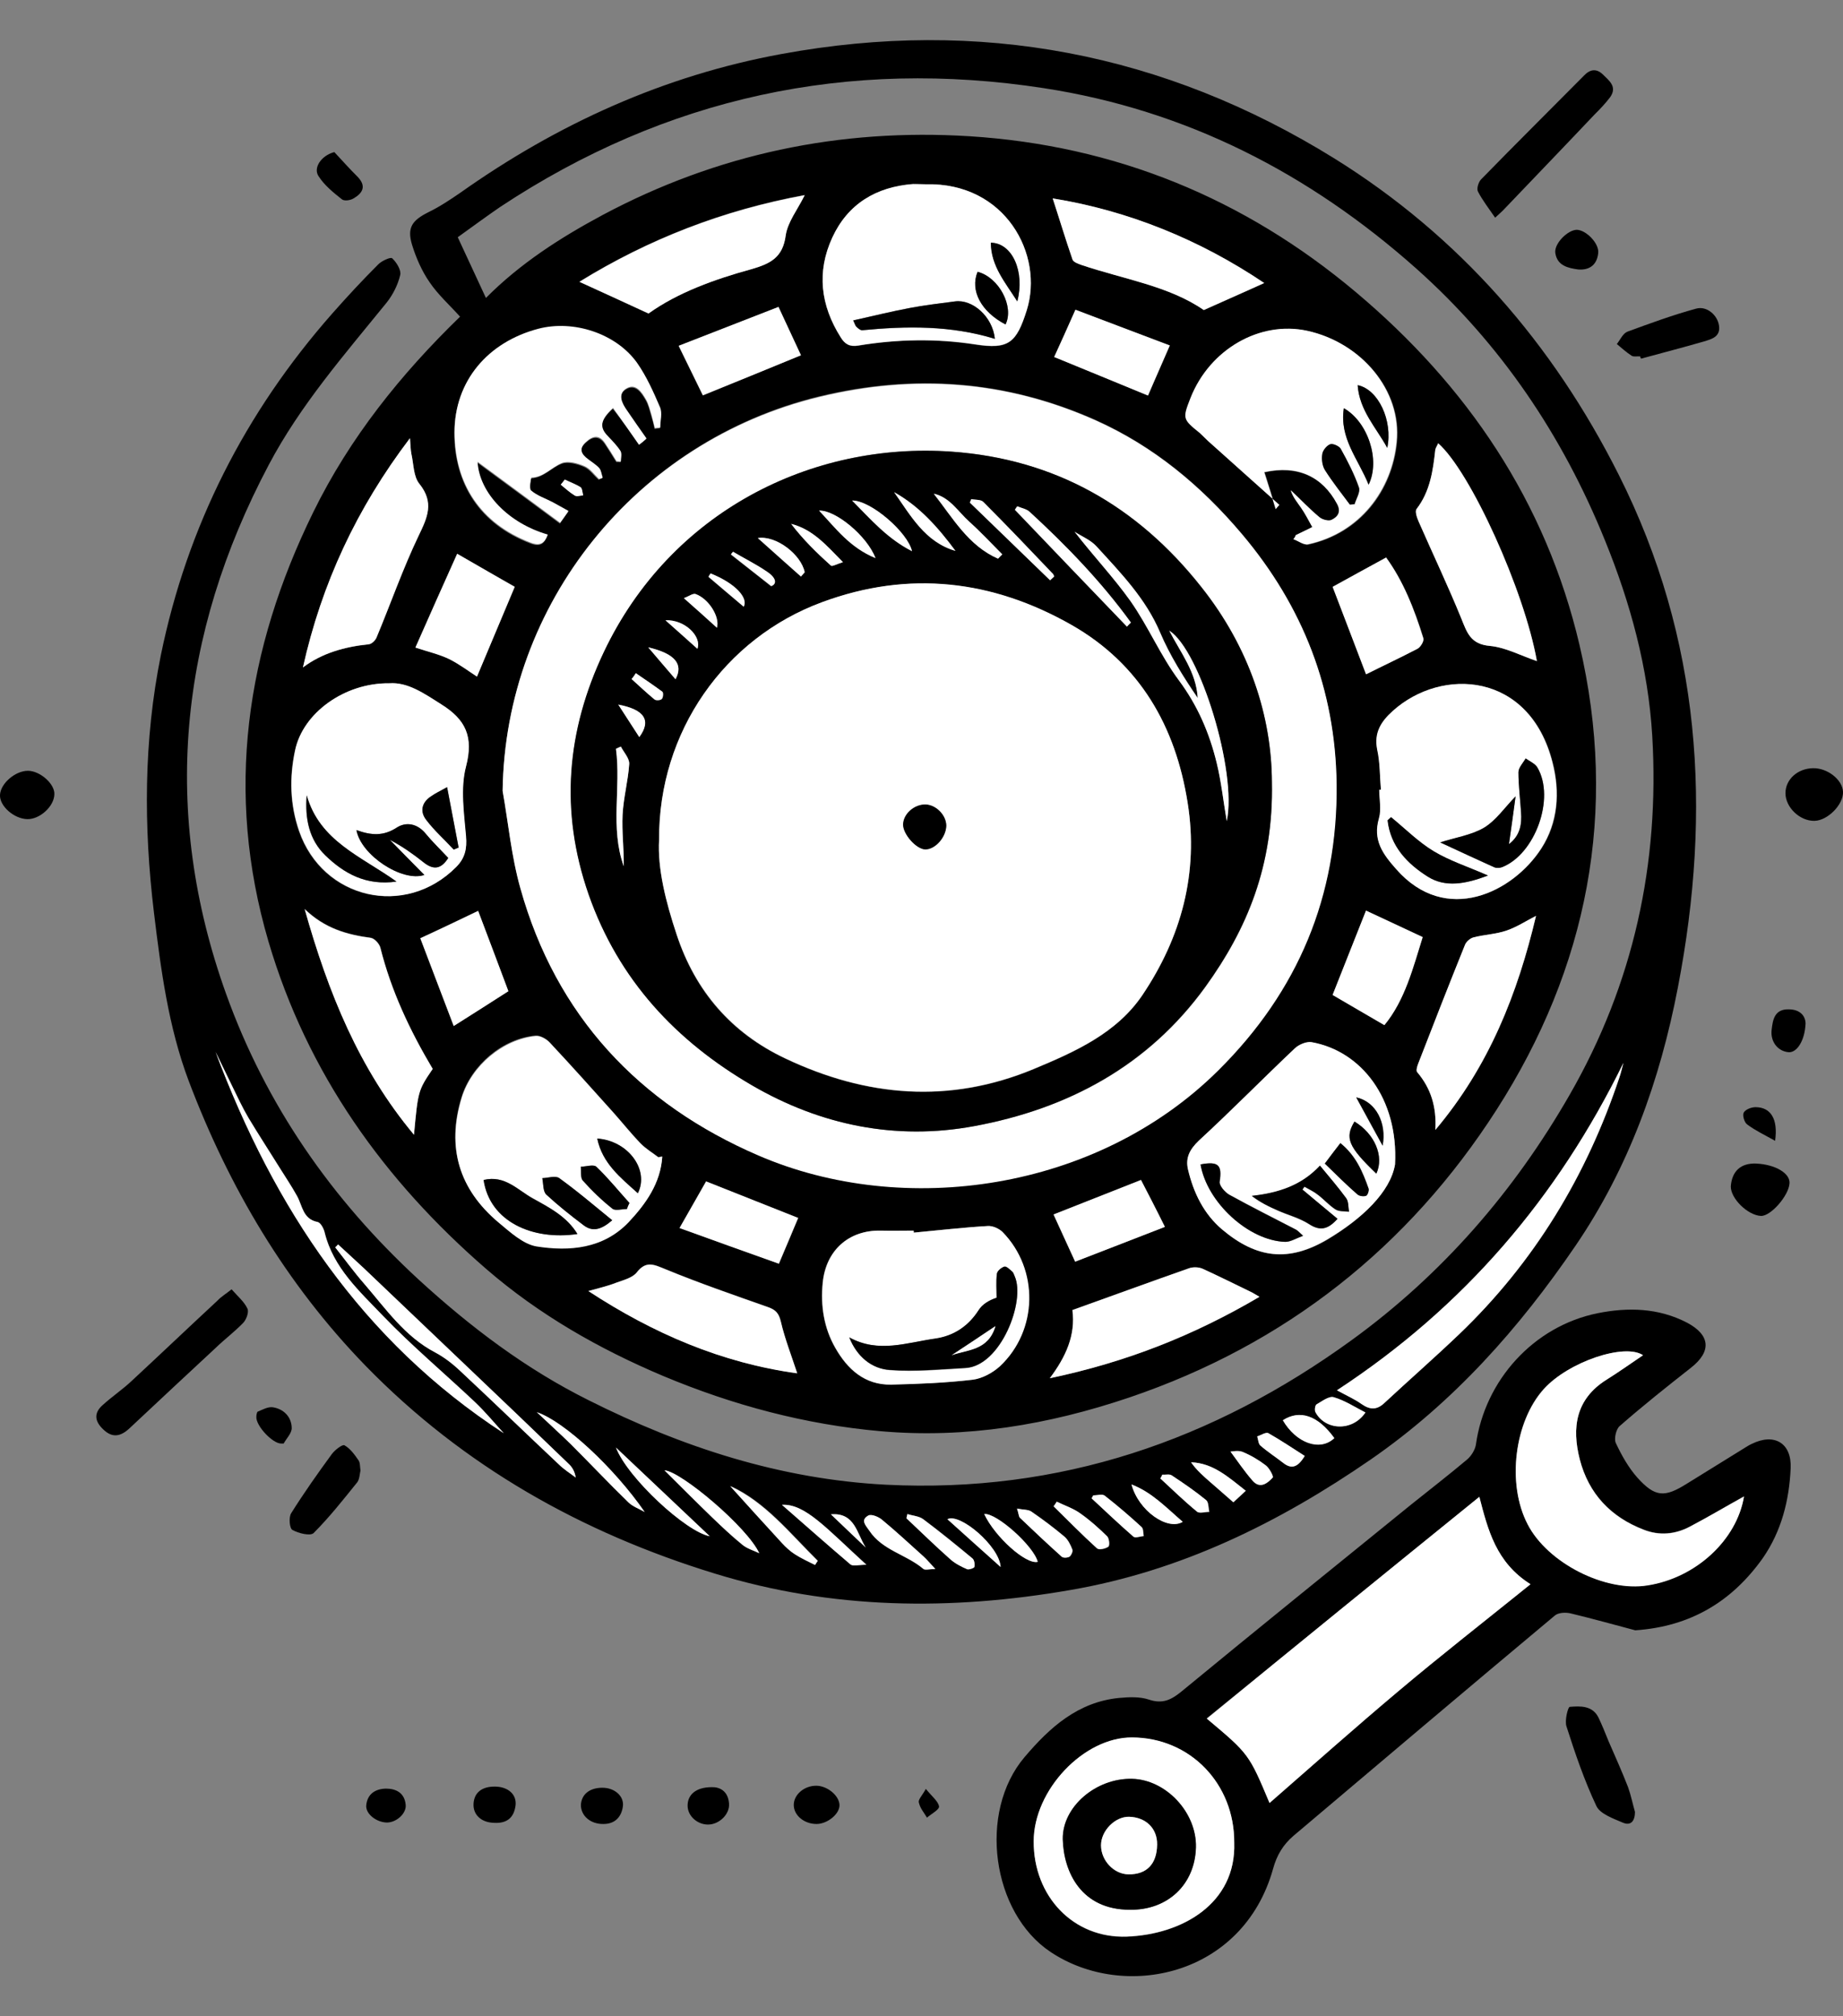
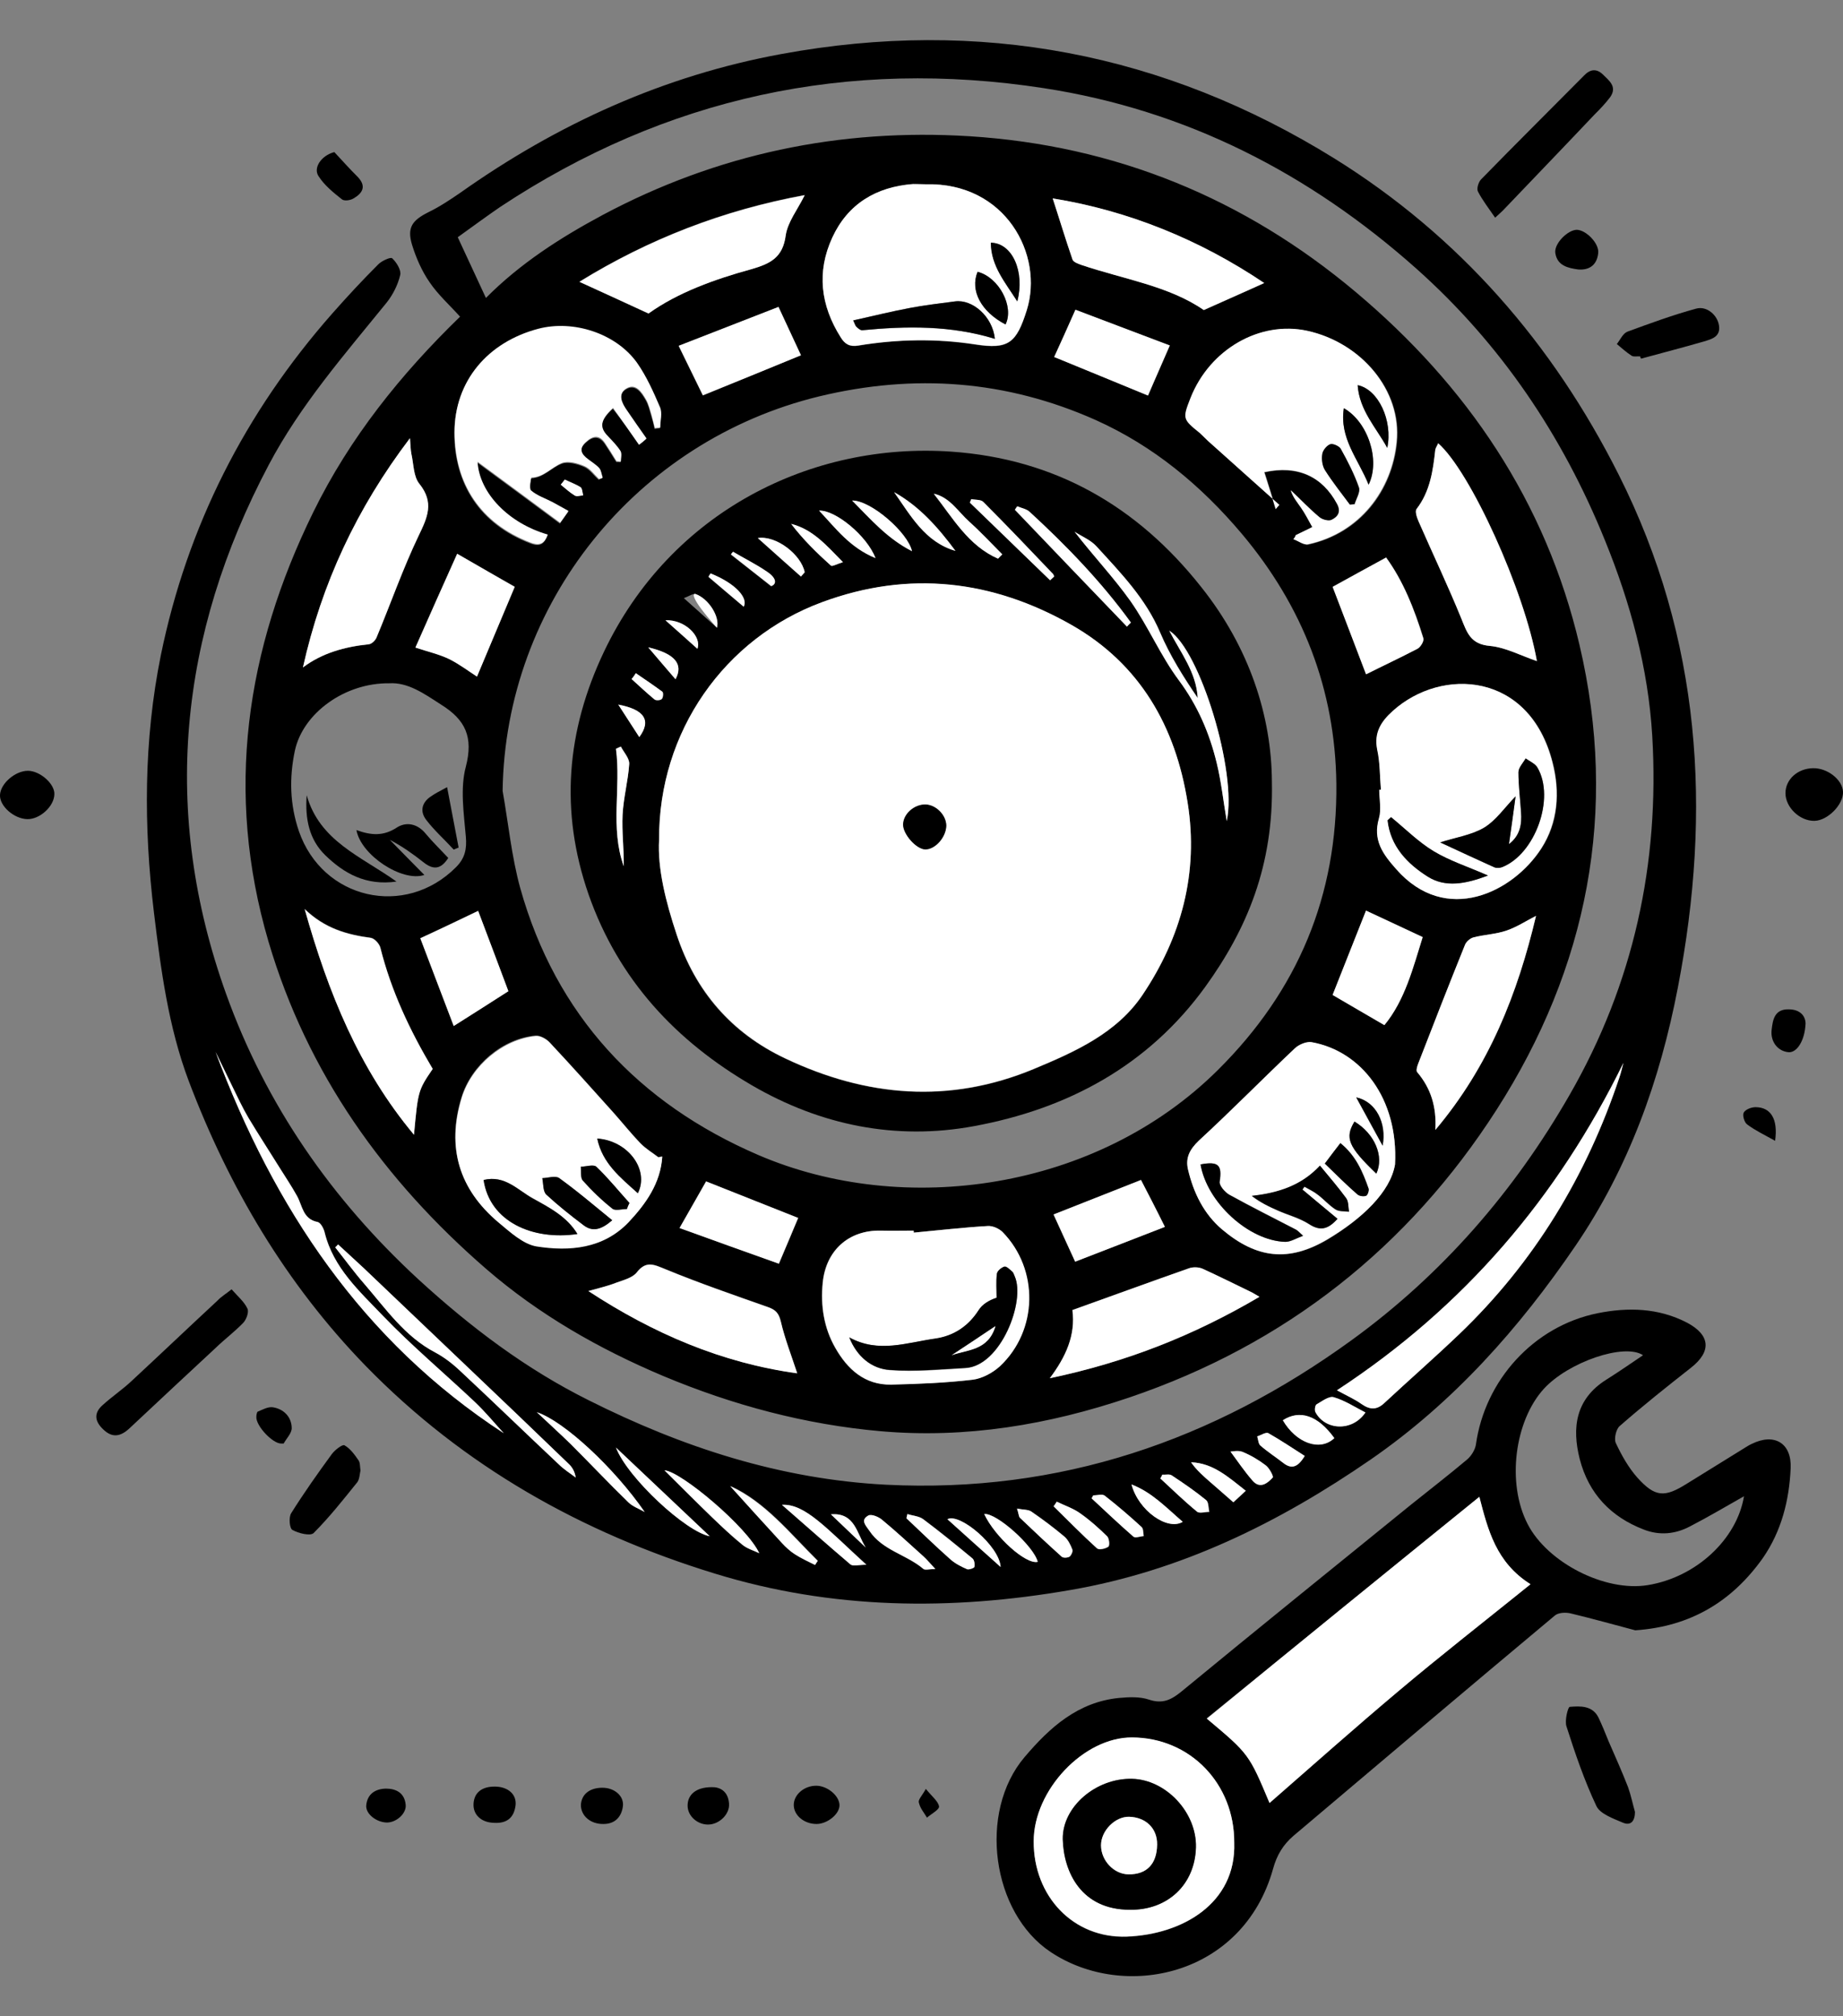
<svg xmlns="http://www.w3.org/2000/svg" width="32" height="35" viewBox="0 0 32 35" fill="none">
  <rect x="0" y="0" width="32" height="35" fill="#808080" stroke="none" />
  <path d="M7.948 4.118C8.118 4.483 8.272 4.818 8.437 5.172C9.032 4.573 9.726 4.128 10.46 3.734C12.453 2.67 14.586 2.225 16.834 2.365C19.367 2.525 21.605 3.444 23.538 5.068C25.476 6.696 26.84 8.709 27.424 11.192C28.104 14.084 27.564 16.801 25.985 19.264C24.457 21.647 22.319 23.34 19.607 24.259C18.203 24.734 16.764 24.974 15.291 24.844C13.987 24.729 12.728 24.394 11.514 23.885C10.4 23.415 9.361 22.821 8.452 22.036C6.669 20.493 5.335 18.63 4.661 16.342C3.902 13.754 4.266 11.282 5.44 8.889C6.075 7.595 6.959 6.496 7.988 5.497C7.803 5.292 7.603 5.113 7.458 4.898C7.323 4.703 7.223 4.473 7.154 4.248C7.064 3.949 7.158 3.824 7.438 3.684C7.633 3.589 7.813 3.469 7.988 3.349C9.681 2.15 11.529 1.311 13.572 0.937C16.999 0.307 20.211 0.917 23.168 2.75C25.336 4.098 26.96 5.962 28.108 8.245C29.537 11.087 29.727 14.064 29.133 17.141C28.823 18.755 28.278 20.273 27.354 21.627C26.38 23.055 25.241 24.339 23.803 25.333C22.209 26.432 20.506 27.271 18.583 27.601C16.51 27.961 14.447 27.941 12.414 27.316C10.101 26.607 8.048 25.453 6.349 23.71C4.966 22.286 3.977 20.613 3.277 18.765C2.923 17.825 2.793 16.831 2.673 15.842C2.493 14.349 2.493 12.855 2.793 11.372C3.252 9.134 4.256 7.161 5.765 5.447C6.025 5.152 6.289 4.868 6.564 4.593C6.624 4.528 6.784 4.458 6.809 4.483C6.884 4.553 6.969 4.688 6.949 4.773C6.909 4.943 6.824 5.113 6.714 5.252C5.98 6.157 5.215 7.031 4.666 8.07C3.102 11.027 2.793 14.099 3.927 17.256C4.616 19.174 5.755 20.817 7.268 22.211C8.173 23.04 9.132 23.765 10.226 24.309C11.849 25.123 13.547 25.678 15.386 25.773C18.398 25.923 21.065 25.009 23.473 23.26C25.041 22.121 26.29 20.683 27.254 19.004C28.363 17.076 28.818 14.988 28.688 12.775C28.618 11.596 28.308 10.462 27.864 9.373C27.129 7.56 26.06 5.972 24.592 4.663C22.734 3.01 20.596 1.911 18.128 1.531C14.726 1.006 11.564 1.686 8.682 3.594C8.442 3.759 8.197 3.939 7.948 4.118ZM8.727 13.729C8.827 14.294 8.882 14.868 9.032 15.413C9.651 17.626 11.09 19.154 13.163 20.048C15.69 21.137 19.042 20.668 21.15 18.57C22.539 17.191 23.223 15.543 23.203 13.604C23.183 11.966 22.619 10.522 21.56 9.264C20.85 8.424 20.026 7.74 19.022 7.29C17.474 6.601 15.88 6.481 14.222 6.881C11.04 7.655 8.772 10.482 8.727 13.729ZM6.759 11.861C5.985 11.851 5.26 12.381 5.12 13.03C5.021 13.499 5.031 13.964 5.19 14.429C5.6 15.613 7.034 15.942 7.918 15.053C8.073 14.898 8.108 14.738 8.088 14.518C8.053 14.114 7.988 13.684 8.088 13.31C8.222 12.795 8.083 12.495 7.658 12.231C7.358 12.036 7.079 11.841 6.759 11.861ZM23.977 13.709C23.967 13.709 23.957 13.709 23.952 13.709C23.952 13.874 23.992 14.054 23.948 14.204C23.838 14.584 24.012 14.823 24.247 15.088C25.111 16.072 26.275 15.488 26.765 14.728C27.055 14.284 27.095 13.754 26.96 13.235C26.56 11.661 25.036 11.581 24.187 12.341C23.982 12.525 23.858 12.72 23.918 13.015C23.962 13.24 23.957 13.475 23.977 13.709ZM22.499 9.289C22.489 9.314 22.474 9.338 22.464 9.363C22.549 9.393 22.644 9.468 22.719 9.453C23.618 9.259 24.177 8.514 24.257 7.675C24.347 6.776 23.638 5.952 22.709 5.747C21.884 5.562 21.015 6.062 20.681 6.911C20.541 7.27 20.541 7.275 20.84 7.52C20.89 7.56 20.935 7.615 20.985 7.66C21.395 8.03 21.809 8.399 22.224 8.769C22.204 8.794 22.179 8.819 22.159 8.844C22.094 8.629 22.024 8.414 21.959 8.2C22.539 8.075 22.963 8.28 23.223 8.749C23.303 8.899 23.233 8.979 23.128 9.029C23.073 9.054 22.963 9.024 22.913 8.979C22.739 8.834 22.584 8.669 22.419 8.514C22.459 8.639 22.534 8.724 22.599 8.819C22.669 8.919 22.724 9.029 22.794 9.154C22.674 9.204 22.589 9.244 22.499 9.289ZM11.095 7.72C11.135 7.69 11.175 7.655 11.22 7.625C11.105 7.46 10.99 7.3 10.88 7.136C10.8 7.011 10.715 6.856 10.865 6.761C11.03 6.656 11.135 6.816 11.21 6.946C11.26 7.031 11.28 7.131 11.309 7.226C11.329 7.295 11.35 7.37 11.364 7.445C11.394 7.44 11.424 7.44 11.459 7.435C11.459 7.315 11.494 7.181 11.454 7.081C11.345 6.816 11.225 6.546 11.055 6.311C10.69 5.802 9.956 5.562 9.341 5.722C8.467 5.952 7.893 6.631 7.888 7.515C7.888 8.404 8.332 9.099 9.207 9.433C9.376 9.498 9.451 9.443 9.506 9.294C8.827 9.099 8.317 8.574 8.287 8.03C8.767 8.384 9.237 8.729 9.721 9.089C9.771 9.014 9.811 8.959 9.866 8.884C9.756 8.824 9.671 8.774 9.586 8.729C9.461 8.664 9.326 8.614 9.217 8.529C9.177 8.499 9.217 8.304 9.222 8.304C9.441 8.294 9.576 8.115 9.756 8.05C9.861 8.01 10.021 8.055 10.141 8.105C10.241 8.15 10.31 8.255 10.395 8.329C10.415 8.319 10.435 8.309 10.46 8.304C10.44 8.25 10.435 8.18 10.4 8.14C10.345 8.08 10.275 8.035 10.206 7.985C10.086 7.895 10.036 7.805 10.171 7.685C10.29 7.575 10.4 7.56 10.5 7.705C10.57 7.81 10.635 7.915 10.7 8.02C10.725 8.02 10.75 8.02 10.775 8.025C10.775 7.965 10.8 7.89 10.77 7.845C10.71 7.75 10.625 7.66 10.545 7.58C10.41 7.44 10.405 7.31 10.64 7.096C10.795 7.29 10.945 7.505 11.095 7.72ZM16.075 3.199C16 3.199 15.925 3.194 15.85 3.199C15.211 3.249 14.721 3.539 14.451 4.128C14.177 4.723 14.247 5.307 14.596 5.857C14.671 5.972 14.751 6.027 14.901 6.002C15.575 5.887 16.25 5.877 16.934 5.982C17.514 6.072 17.648 5.957 17.828 5.387C18.128 4.423 17.459 3.164 16.075 3.199ZM11.499 20.078C11.474 20.078 11.454 20.083 11.429 20.083C11.325 20.003 11.21 19.938 11.12 19.843C10.955 19.669 10.805 19.484 10.645 19.304C10.28 18.899 9.916 18.49 9.541 18.09C9.486 18.03 9.381 17.97 9.301 17.975C8.727 18.025 8.183 18.49 8.013 19.044C7.748 19.908 7.968 20.638 8.652 21.212C8.852 21.382 9.077 21.592 9.311 21.627C9.886 21.717 10.47 21.667 10.91 21.207C11.215 20.898 11.469 20.538 11.499 20.078ZM24.222 20.213C24.282 19.069 23.638 18.245 22.779 18.095C22.689 18.08 22.559 18.135 22.489 18.2C21.929 18.73 21.39 19.284 20.82 19.803C20.656 19.953 20.581 20.103 20.631 20.303C20.726 20.708 20.905 21.077 21.225 21.347C21.825 21.852 22.379 21.912 23.053 21.517C23.648 21.157 24.137 20.693 24.222 20.213ZM15.865 21.397C15.865 21.387 15.865 21.372 15.86 21.362C15.67 21.362 15.476 21.367 15.286 21.362C14.731 21.352 14.337 21.707 14.282 22.266C14.242 22.666 14.302 23.05 14.502 23.4C14.711 23.77 15.011 24.044 15.471 24.035C15.945 24.024 16.415 24.005 16.884 23.95C17.049 23.93 17.234 23.83 17.359 23.715C18.018 23.095 18.033 22.031 17.404 21.387C17.344 21.327 17.234 21.277 17.149 21.282C16.724 21.307 16.295 21.357 15.865 21.397ZM5.26 11.586C5.595 11.332 5.99 11.227 6.404 11.187C6.454 11.182 6.519 11.122 6.539 11.067C6.784 10.477 6.994 9.873 7.268 9.304C7.423 8.984 7.538 8.729 7.283 8.404C7.178 8.275 7.183 8.06 7.144 7.885C7.129 7.81 7.129 7.73 7.119 7.61C6.189 8.824 5.585 10.133 5.26 11.586ZM24.971 7.695C24.951 7.735 24.927 7.77 24.922 7.805C24.882 8.17 24.832 8.529 24.597 8.834C24.567 8.874 24.602 8.989 24.632 9.054C24.877 9.613 25.141 10.168 25.371 10.732C25.471 10.977 25.536 11.182 25.866 11.212C26.14 11.237 26.405 11.382 26.685 11.476C26.47 10.258 25.536 8.19 24.971 7.695ZM11.26 5.442C11.769 5.078 12.403 4.853 13.048 4.668C13.373 4.578 13.592 4.468 13.642 4.084C13.672 3.844 13.852 3.629 13.972 3.384C12.558 3.644 11.26 4.148 10.061 4.888C10.44 5.068 10.83 5.242 11.26 5.442ZM7.513 18.555C7.114 17.885 6.794 17.196 6.604 16.447C6.589 16.377 6.504 16.287 6.439 16.277C6.03 16.222 5.645 16.117 5.29 15.777C5.7 17.231 6.229 18.55 7.188 19.694C7.258 18.939 7.258 18.929 7.513 18.555ZM24.922 19.614C25.861 18.505 26.35 17.246 26.67 15.902C26.495 15.992 26.335 16.097 26.16 16.157C25.976 16.217 25.771 16.227 25.581 16.277C25.526 16.292 25.456 16.352 25.436 16.407C25.161 17.091 24.896 17.775 24.627 18.46C24.607 18.51 24.582 18.59 24.607 18.615C24.842 18.889 24.942 19.209 24.922 19.614ZM18.228 23.925C19.557 23.645 20.73 23.185 21.864 22.511C21.785 22.466 21.75 22.446 21.715 22.426C21.435 22.291 21.155 22.146 20.87 22.021C20.805 21.991 20.711 21.991 20.641 22.016C19.971 22.251 19.302 22.496 18.617 22.741C18.677 23.175 18.508 23.55 18.228 23.925ZM10.216 22.411C11.345 23.15 12.538 23.66 13.842 23.835C13.742 23.53 13.627 23.24 13.557 22.936C13.522 22.791 13.467 22.736 13.333 22.686C12.738 22.476 12.139 22.271 11.559 22.031C11.36 21.951 11.22 21.872 11.055 22.086C10.98 22.181 10.83 22.216 10.705 22.261C10.55 22.326 10.39 22.361 10.216 22.411ZM18.278 3.444C18.388 3.779 18.498 4.143 18.628 4.508C18.642 4.553 18.722 4.578 18.777 4.598C19.512 4.848 20.296 4.963 20.905 5.382C21.27 5.217 21.6 5.073 21.954 4.913C20.83 4.158 19.582 3.654 18.278 3.444ZM23.213 24.134C23.388 24.229 23.523 24.289 23.643 24.374C23.788 24.474 23.902 24.474 24.037 24.354C24.467 23.954 24.912 23.565 25.336 23.16C26.64 21.912 27.549 20.413 28.119 18.7C28.143 18.62 28.163 18.535 28.188 18.45C27.044 20.783 25.426 22.686 23.213 24.134ZM7.938 9.613C7.693 10.158 7.448 10.707 7.213 11.237C7.428 11.307 7.623 11.352 7.798 11.437C7.978 11.526 8.143 11.651 8.282 11.741C8.497 11.227 8.717 10.702 8.937 10.183C8.647 10.023 8.322 9.833 7.938 9.613ZM24.067 9.678C23.738 9.858 23.423 10.033 23.143 10.183C23.338 10.697 23.538 11.222 23.723 11.701C24.002 11.561 24.312 11.416 24.617 11.257C24.667 11.227 24.732 11.127 24.717 11.077C24.557 10.572 24.362 10.078 24.067 9.678ZM24.037 17.795C24.392 17.361 24.537 16.791 24.702 16.267C24.352 16.102 24.022 15.947 23.718 15.807C23.528 16.282 23.333 16.781 23.138 17.271C23.418 17.436 23.723 17.611 24.037 17.795ZM13.907 6.167C13.792 5.922 13.667 5.652 13.517 5.332C12.938 5.557 12.348 5.787 11.784 6.007C11.944 6.336 12.084 6.621 12.204 6.866C12.763 6.636 13.338 6.401 13.907 6.167ZM8.302 15.812C7.983 15.962 7.658 16.117 7.298 16.287C7.488 16.786 7.683 17.306 7.878 17.81C8.232 17.586 8.537 17.386 8.827 17.206C8.657 16.756 8.477 16.277 8.302 15.812ZM20.311 5.997C19.771 5.792 19.212 5.582 18.677 5.377C18.538 5.687 18.418 5.952 18.308 6.197C18.857 6.421 19.412 6.651 19.936 6.866C20.046 6.601 20.171 6.321 20.311 5.997ZM11.799 21.317C12.379 21.527 12.963 21.737 13.527 21.936C13.662 21.617 13.772 21.347 13.862 21.142C13.323 20.927 12.783 20.713 12.264 20.508C12.129 20.743 11.979 21.002 11.799 21.317ZM8.747 24.879C8.582 24.699 8.427 24.509 8.247 24.339C7.718 23.84 7.158 23.37 6.654 22.846C6.244 22.421 5.79 22.011 5.64 21.397C5.625 21.327 5.57 21.227 5.52 21.217C5.26 21.167 5.255 20.932 5.16 20.763C5.065 20.598 4.961 20.438 4.861 20.278C4.681 19.988 4.496 19.709 4.321 19.414C4.211 19.229 4.121 19.029 4.026 18.839C3.932 18.65 3.842 18.455 3.747 18.265C4.756 20.962 6.284 23.275 8.747 24.879ZM20.226 21.297C20.061 20.977 19.926 20.708 19.811 20.483C19.292 20.688 18.772 20.892 18.293 21.082C18.408 21.332 18.528 21.602 18.668 21.901C19.187 21.702 19.712 21.497 20.226 21.297ZM5.87 21.602C5.855 21.617 5.84 21.637 5.82 21.652C5.99 21.866 6.149 22.086 6.329 22.291C6.704 22.721 7.029 23.2 7.553 23.475C7.713 23.56 7.858 23.675 7.993 23.8C8.567 24.339 9.132 24.884 9.706 25.423C9.796 25.508 9.901 25.573 9.996 25.648C9.976 25.543 9.931 25.468 9.876 25.413C9.291 24.849 8.702 24.289 8.118 23.73C7.518 23.16 6.919 22.586 6.319 22.016C6.169 21.877 6.02 21.737 5.87 21.602ZM13.183 26.962C12.973 26.507 11.824 25.538 11.534 25.523C11.824 25.808 12.089 26.078 12.364 26.342C12.533 26.502 12.703 26.662 12.883 26.812C12.968 26.882 13.083 26.917 13.183 26.962ZM9.321 24.514C9.516 24.699 9.716 24.879 9.911 25.069C10.245 25.403 10.57 25.748 10.91 26.078C10.985 26.152 11.1 26.192 11.195 26.247C10.66 25.478 9.791 24.669 9.321 24.514ZM14.152 27.166C14.167 27.142 14.182 27.116 14.202 27.091C13.717 26.612 13.288 26.067 12.683 25.793C12.968 26.108 13.273 26.447 13.582 26.782C13.647 26.857 13.722 26.927 13.807 26.977C13.912 27.052 14.032 27.107 14.152 27.166ZM16.24 27.236C16.155 27.146 16.1 27.077 16.035 27.022C15.795 26.807 15.556 26.587 15.311 26.382C15.251 26.332 15.126 26.282 15.076 26.312C14.931 26.392 15.036 26.487 15.096 26.577C15.326 26.917 15.74 26.987 16.03 27.236C16.06 27.261 16.14 27.236 16.24 27.236ZM13.577 26.122C13.972 26.467 14.367 26.817 14.771 27.157C14.816 27.191 14.916 27.162 15.046 27.162C14.352 26.532 13.977 26.098 13.577 26.122ZM10.695 25.128C10.895 25.648 11.909 26.592 12.324 26.667C11.754 26.133 11.225 25.633 10.695 25.128ZM23.708 24.519C23.523 24.424 23.348 24.309 23.158 24.254C23.078 24.229 22.953 24.324 22.858 24.379C22.834 24.394 22.823 24.474 22.838 24.509C23.003 24.829 23.478 24.859 23.708 24.519ZM15.755 26.282C15.75 26.307 15.74 26.332 15.735 26.352C15.99 26.592 16.235 26.832 16.495 27.062C16.579 27.137 16.684 27.186 16.789 27.236C16.819 27.251 16.909 27.221 16.914 27.196C16.924 27.151 16.914 27.072 16.879 27.047C16.599 26.812 16.32 26.582 16.025 26.367C15.96 26.317 15.85 26.312 15.755 26.282ZM23.168 24.964C22.878 24.569 22.564 24.464 22.274 24.654C22.504 25.049 22.918 25.198 23.168 24.964ZM17.659 26.187C17.688 26.272 17.688 26.322 17.713 26.347C17.953 26.577 18.193 26.802 18.438 27.022C18.463 27.047 18.538 27.042 18.573 27.022C18.603 27.002 18.633 26.932 18.622 26.897C18.588 26.817 18.548 26.727 18.483 26.672C18.298 26.517 18.108 26.372 17.908 26.237C17.853 26.202 17.768 26.212 17.659 26.187ZM18.348 26.067C18.333 26.098 18.313 26.122 18.298 26.152C18.548 26.397 18.792 26.647 19.052 26.882C19.087 26.912 19.197 26.887 19.247 26.852C19.272 26.832 19.262 26.707 19.227 26.672C19.082 26.527 18.927 26.387 18.757 26.272C18.633 26.182 18.483 26.133 18.348 26.067ZM17.089 26.282C17.274 26.677 17.813 27.162 18.018 27.111C17.953 26.842 17.304 26.257 17.089 26.282ZM21.365 25.198C21.495 25.368 21.61 25.543 21.745 25.698C21.874 25.848 22.004 25.748 22.099 25.648C22.119 25.628 22.044 25.488 21.979 25.438C21.855 25.343 21.72 25.263 21.575 25.203C21.495 25.168 21.39 25.198 21.365 25.198ZM19.647 25.768C19.767 26.222 20.271 26.577 20.536 26.417C20.251 26.172 19.996 25.903 19.647 25.768ZM18.982 25.958C18.972 25.978 18.962 25.993 18.957 26.013C19.197 26.237 19.432 26.462 19.681 26.677C19.712 26.707 19.801 26.672 19.861 26.667C19.851 26.612 19.861 26.542 19.826 26.512C19.617 26.322 19.407 26.137 19.187 25.968C19.142 25.933 19.052 25.958 18.982 25.958ZM21.63 25.878C21.32 25.633 21.06 25.398 20.681 25.383C20.78 25.523 20.9 25.628 21.02 25.733C21.15 25.843 21.275 25.958 21.415 26.078C21.475 26.023 21.54 25.963 21.63 25.878ZM22.654 25.273C22.439 25.133 22.234 24.998 22.024 24.879C21.984 24.854 21.899 24.914 21.829 24.934C21.849 24.988 21.849 25.064 21.884 25.093C22.009 25.198 22.149 25.288 22.279 25.393C22.424 25.508 22.534 25.473 22.654 25.273ZM20.181 25.598C20.171 25.623 20.161 25.643 20.151 25.668C20.361 25.863 20.566 26.058 20.785 26.242C20.83 26.277 20.93 26.247 21 26.247C20.98 26.177 20.99 26.078 20.945 26.043C20.756 25.888 20.551 25.748 20.346 25.613C20.301 25.588 20.231 25.603 20.181 25.598ZM17.374 27.201C17.354 26.842 16.664 26.252 16.45 26.372C16.764 26.657 17.069 26.932 17.374 27.201ZM15.031 26.862C14.876 26.622 14.846 26.252 14.427 26.287C14.626 26.477 14.826 26.672 15.031 26.862ZM9.806 8.324C9.781 8.354 9.761 8.384 9.736 8.409C9.816 8.474 9.891 8.549 9.981 8.599C10.016 8.619 10.076 8.599 10.126 8.594C10.111 8.544 10.111 8.479 10.081 8.454C9.996 8.404 9.901 8.369 9.806 8.324Z" fill="black" />
  <path d="M28.393 28.3C28.019 28.201 27.644 28.096 27.269 28.006C27.184 27.986 27.055 27.991 26.994 28.046C25.476 29.314 23.967 30.593 22.459 31.867C22.279 32.022 22.169 32.202 22.104 32.441C21.58 34.31 19.517 34.734 18.243 33.885C17.219 33.206 16.979 31.457 17.788 30.503C18.228 29.984 18.717 29.544 19.432 29.474C19.602 29.459 19.791 29.449 19.951 29.504C20.181 29.579 20.326 29.514 20.506 29.369C21.834 28.275 23.173 27.196 24.507 26.113C24.832 25.853 25.161 25.598 25.476 25.333C25.546 25.273 25.611 25.168 25.626 25.078C25.781 23.959 26.63 23.02 27.739 22.796C28.263 22.691 28.793 22.701 29.292 22.96C29.697 23.175 29.722 23.46 29.357 23.745C28.938 24.074 28.523 24.404 28.123 24.754C28.058 24.809 28.024 24.974 28.053 25.044C28.153 25.258 28.273 25.473 28.428 25.648C28.738 25.993 28.903 25.998 29.292 25.753C29.622 25.548 29.957 25.343 30.286 25.138C30.326 25.113 30.371 25.084 30.416 25.064C30.811 24.869 31.111 25.053 31.091 25.488C31.066 26.047 30.931 26.577 30.611 27.042C30.077 27.796 29.357 28.235 28.393 28.3ZM25.686 25.983C24.092 27.281 22.524 28.555 20.95 29.829C21.685 30.443 21.685 30.443 22.039 31.293C22.784 30.643 23.513 29.994 24.262 29.364C25.011 28.74 25.776 28.136 26.57 27.496C25.971 27.122 25.831 26.557 25.686 25.983ZM28.528 23.525C28.208 23.31 27.234 23.64 26.805 24.109C26.3 24.664 26.155 25.743 26.525 26.457C26.87 27.127 27.869 27.636 28.608 27.516C29.447 27.381 30.157 26.722 30.281 25.973C29.972 26.147 29.662 26.332 29.342 26.497C29.087 26.632 28.813 26.657 28.543 26.552C27.969 26.332 27.584 25.928 27.429 25.328C27.289 24.779 27.359 24.284 27.889 23.95C28.104 23.815 28.313 23.67 28.528 23.525ZM21.43 31.987C21.435 30.963 20.661 30.164 19.657 30.164C18.817 30.159 17.948 31.078 17.948 31.967C17.948 32.921 18.637 33.655 19.567 33.62C20.526 33.58 21.465 33.046 21.43 31.987Z" fill="black" />
  <path d="M4.021 22.381C4.126 22.501 4.241 22.596 4.296 22.716C4.326 22.776 4.276 22.91 4.221 22.965C4.071 23.12 3.897 23.25 3.742 23.4C3.242 23.865 2.743 24.329 2.248 24.794C2.098 24.934 1.953 24.968 1.794 24.814C1.644 24.674 1.624 24.529 1.784 24.389C1.943 24.244 2.123 24.124 2.283 23.974C2.783 23.51 3.277 23.04 3.777 22.576C3.837 22.511 3.921 22.461 4.021 22.381Z" fill="black" />
  <path d="M25.96 3.779C25.851 3.619 25.741 3.479 25.661 3.324C25.636 3.274 25.671 3.159 25.716 3.114C26.305 2.51 26.91 1.911 27.504 1.311C27.609 1.201 27.719 1.186 27.829 1.291C27.939 1.401 28.088 1.506 27.954 1.691C27.874 1.796 27.784 1.891 27.689 1.985C27.159 2.545 26.625 3.099 26.09 3.659C26.065 3.684 26.035 3.709 25.96 3.779Z" fill="black" />
  <path d="M28.388 31.452C28.388 31.607 28.318 31.702 28.173 31.637C28.009 31.567 27.784 31.487 27.719 31.352C27.509 30.908 27.349 30.438 27.199 29.969C27.164 29.869 27.224 29.634 27.254 29.629C27.439 29.614 27.649 29.604 27.754 29.814C27.819 29.949 27.874 30.089 27.929 30.224C28.044 30.488 28.163 30.753 28.268 31.023C28.318 31.163 28.348 31.312 28.388 31.452Z" fill="black" />
  <path d="M6.259 25.528C6.244 25.588 6.244 25.673 6.205 25.728C5.96 26.032 5.72 26.337 5.445 26.612C5.39 26.667 5.18 26.617 5.076 26.557C5.026 26.527 5.011 26.337 5.056 26.267C5.275 25.918 5.515 25.578 5.76 25.243C5.815 25.168 5.945 25.069 5.98 25.088C6.08 25.143 6.155 25.248 6.224 25.348C6.254 25.388 6.249 25.458 6.259 25.528Z" fill="black" />
  <path d="M28.478 6.187C28.428 6.182 28.368 6.197 28.333 6.177C28.238 6.117 28.158 6.042 28.073 5.972C28.133 5.897 28.178 5.787 28.258 5.757C28.653 5.612 29.048 5.467 29.452 5.357C29.637 5.307 29.822 5.472 29.847 5.652C29.877 5.847 29.717 5.887 29.587 5.927C29.222 6.032 28.858 6.127 28.493 6.226C28.483 6.211 28.483 6.202 28.478 6.187Z" fill="black" />
  <path d="M31.505 14.249C31.25 14.254 31.001 14.014 31.001 13.769C31.001 13.53 31.21 13.34 31.48 13.335C31.73 13.33 31.99 13.534 32 13.744C32.01 13.964 31.735 14.244 31.505 14.249Z" fill="black" />
-   <path d="M30.491 20.198C30.826 20.213 31.086 20.368 31.071 20.543C31.056 20.758 30.746 21.112 30.576 21.107C30.346 21.097 30.047 20.803 30.052 20.593C30.072 20.328 30.226 20.188 30.491 20.198Z" fill="black" />
  <path d="M0.475 14.219C0.24 14.214 -0.01 13.989 0 13.799C0.01 13.599 0.265 13.38 0.485 13.38C0.695 13.38 0.954 13.609 0.944 13.789C0.939 13.999 0.69 14.224 0.475 14.219Z" fill="black" />
  <path d="M5.805 2.64C5.94 2.785 6.069 2.93 6.209 3.069C6.369 3.234 6.294 3.354 6.139 3.444C6.084 3.479 5.975 3.494 5.935 3.459C5.79 3.344 5.635 3.219 5.535 3.064C5.43 2.92 5.575 2.7 5.805 2.64Z" fill="black" />
  <path d="M14.177 31.662C13.962 31.662 13.782 31.512 13.782 31.332C13.782 31.153 13.962 30.998 14.172 30.998C14.362 30.998 14.571 31.168 14.576 31.332C14.581 31.487 14.367 31.662 14.177 31.662Z" fill="black" />
  <path d="M27.404 4.678C27.224 4.653 27.039 4.613 27.005 4.393C26.98 4.228 27.224 3.989 27.379 3.989C27.544 3.994 27.774 4.233 27.749 4.398C27.729 4.583 27.614 4.693 27.404 4.678Z" fill="black" />
  <path d="M10.46 31.033C10.67 31.033 10.84 31.178 10.815 31.358C10.79 31.537 10.68 31.662 10.48 31.662C10.255 31.667 10.086 31.522 10.086 31.332C10.096 31.148 10.236 31.033 10.46 31.033Z" fill="black" />
  <path d="M8.577 31.642C8.362 31.637 8.212 31.507 8.222 31.312C8.232 31.118 8.367 31.008 8.602 31.013C8.822 31.018 8.972 31.148 8.952 31.337C8.927 31.537 8.817 31.657 8.577 31.642Z" fill="black" />
  <path d="M12.358 31.023C12.493 31.018 12.643 31.088 12.658 31.308C12.673 31.492 12.488 31.672 12.293 31.672C12.109 31.672 11.944 31.527 11.939 31.352C11.934 31.158 12.079 31.023 12.358 31.023Z" fill="black" />
  <path d="M31.35 17.77C31.335 18.075 31.195 18.275 31.056 18.265C30.871 18.25 30.736 18.085 30.761 17.875C30.781 17.701 30.811 17.516 31.056 17.521C31.255 17.521 31.35 17.636 31.35 17.77Z" fill="black" />
  <path d="M6.724 31.637C6.539 31.637 6.344 31.487 6.359 31.337C6.379 31.138 6.519 31.053 6.699 31.048C6.879 31.048 7.024 31.123 7.044 31.328C7.059 31.477 6.889 31.632 6.724 31.637Z" fill="black" />
  <path d="M4.881 25.058C4.731 25.058 4.441 24.749 4.451 24.594C4.451 24.564 4.461 24.509 4.476 24.504C4.561 24.469 4.656 24.414 4.741 24.429C4.925 24.459 5.06 24.594 5.065 24.784C5.07 24.874 4.975 24.968 4.925 25.058C4.925 25.058 4.896 25.058 4.881 25.058Z" fill="black" />
  <path d="M30.821 19.803C30.636 19.699 30.476 19.624 30.336 19.519C30.286 19.484 30.251 19.359 30.276 19.314C30.306 19.259 30.406 19.219 30.481 19.219C30.741 19.219 30.876 19.419 30.821 19.803Z" fill="black" />
  <path d="M16.075 31.053C16.185 31.188 16.29 31.268 16.305 31.358C16.31 31.413 16.17 31.487 16.095 31.552C16.045 31.467 15.975 31.387 15.955 31.293C15.935 31.243 16.01 31.173 16.075 31.053Z" fill="black" />
-   <path d="M8.727 13.729C8.772 10.482 11.04 7.66 14.227 6.891C15.88 6.491 17.474 6.606 19.027 7.3C20.031 7.75 20.855 8.434 21.565 9.274C22.624 10.527 23.188 11.971 23.208 13.614C23.228 15.553 22.544 17.201 21.155 18.58C19.042 20.678 15.69 21.147 13.168 20.058C11.095 19.164 9.656 17.636 9.037 15.423C8.877 14.863 8.827 14.289 8.727 13.729ZM22.084 13.575C22.079 12.436 21.695 11.242 20.86 10.188C19.747 8.779 18.308 7.97 16.525 7.84C14.097 7.665 11.649 8.874 10.49 11.317C9.841 12.68 9.716 14.079 10.226 15.528C10.745 17.006 11.744 18.075 13.068 18.844C14.257 19.534 15.56 19.799 16.914 19.549C18.543 19.249 19.941 18.505 20.935 17.126C21.655 16.127 22.114 15.033 22.084 13.575Z" fill="white" />
-   <path d="M6.759 11.861C7.078 11.836 7.363 12.036 7.663 12.226C8.087 12.49 8.227 12.79 8.092 13.305C7.993 13.684 8.058 14.114 8.092 14.514C8.112 14.733 8.072 14.898 7.923 15.048C7.038 15.942 5.605 15.607 5.195 14.424C5.035 13.959 5.025 13.495 5.125 13.025C5.255 12.38 5.979 11.851 6.759 11.861ZM6.189 14.409C6.264 14.843 6.984 15.318 7.368 15.188C7.158 14.978 6.964 14.778 6.769 14.578C6.979 14.688 7.173 14.818 7.353 14.968C7.528 15.108 7.663 15.088 7.783 14.893C7.648 14.748 7.508 14.618 7.393 14.473C7.248 14.294 7.048 14.264 6.884 14.369C6.659 14.514 6.449 14.504 6.189 14.409ZM6.884 15.303C6.269 14.863 5.55 14.598 5.325 13.809C5.29 14.209 5.365 14.578 5.65 14.853C5.974 15.163 6.354 15.378 6.884 15.303ZM7.763 13.664C7.638 13.734 7.558 13.774 7.483 13.824C7.323 13.929 7.288 14.089 7.398 14.229C7.538 14.419 7.718 14.578 7.878 14.748C7.908 14.738 7.938 14.723 7.963 14.713C7.898 14.374 7.833 14.034 7.763 13.664Z" fill="white" />
  <path d="M23.977 13.709C23.957 13.479 23.962 13.24 23.912 13.015C23.852 12.72 23.977 12.525 24.182 12.341C25.031 11.576 26.555 11.661 26.954 13.235C27.089 13.759 27.044 14.284 26.76 14.728C26.27 15.488 25.106 16.072 24.242 15.088C24.007 14.823 23.832 14.584 23.942 14.204C23.987 14.049 23.947 13.874 23.947 13.709C23.962 13.709 23.967 13.709 23.977 13.709ZM25.006 14.623C25.331 14.773 25.636 14.918 25.941 15.053C25.98 15.068 26.04 15.068 26.08 15.053C26.655 14.828 27.004 13.859 26.695 13.325C26.655 13.255 26.56 13.22 26.49 13.165C26.445 13.245 26.365 13.325 26.365 13.405C26.365 13.634 26.395 13.869 26.41 14.099C26.425 14.309 26.395 14.504 26.2 14.653C26.24 14.369 26.28 14.089 26.315 13.824C26.125 14.019 25.975 14.239 25.766 14.369C25.541 14.498 25.266 14.539 25.006 14.623ZM25.836 15.198C25.481 15.043 25.171 14.943 24.901 14.783C24.632 14.618 24.402 14.389 24.157 14.189C24.137 14.209 24.117 14.224 24.097 14.244C24.142 14.693 24.437 14.993 24.797 15.223C25.096 15.408 25.441 15.348 25.836 15.198Z" fill="white" />
  <path d="M22.499 9.289C22.584 9.249 22.674 9.204 22.784 9.149C22.714 9.024 22.659 8.914 22.589 8.814C22.524 8.719 22.449 8.634 22.409 8.509C22.574 8.664 22.729 8.829 22.903 8.974C22.953 9.019 23.068 9.049 23.118 9.024C23.223 8.974 23.293 8.889 23.213 8.744C22.958 8.27 22.529 8.065 21.949 8.195C22.019 8.409 22.084 8.624 22.149 8.839C22.169 8.814 22.194 8.789 22.214 8.764C21.799 8.394 21.39 8.025 20.975 7.655C20.925 7.61 20.88 7.56 20.83 7.515C20.531 7.275 20.531 7.265 20.671 6.906C21.005 6.062 21.874 5.562 22.699 5.742C23.628 5.947 24.337 6.771 24.247 7.67C24.167 8.509 23.603 9.254 22.709 9.448C22.634 9.463 22.539 9.388 22.454 9.358C22.479 9.339 22.489 9.314 22.499 9.289ZM23.438 8.759C23.468 8.759 23.493 8.754 23.523 8.754C23.548 8.654 23.623 8.544 23.598 8.464C23.518 8.235 23.403 8.01 23.283 7.795C23.258 7.745 23.148 7.695 23.103 7.715C23.043 7.74 22.973 7.82 22.963 7.885C22.948 7.975 22.963 8.09 23.013 8.17C23.138 8.369 23.293 8.564 23.438 8.759ZM23.333 7.086C23.253 7.61 23.583 7.965 23.763 8.414C23.972 7.985 23.748 7.32 23.333 7.086ZM24.087 7.775C24.187 7.3 23.933 6.756 23.573 6.686C23.603 7.126 23.898 7.425 24.087 7.775Z" fill="white" />
  <path d="M11.095 7.72C10.945 7.505 10.795 7.29 10.645 7.081C10.41 7.295 10.415 7.425 10.55 7.565C10.63 7.65 10.715 7.735 10.775 7.83C10.8 7.875 10.78 7.95 10.78 8.01C10.755 8.01 10.73 8.01 10.705 8.005C10.64 7.9 10.575 7.795 10.505 7.69C10.405 7.54 10.296 7.56 10.176 7.67C10.041 7.79 10.096 7.885 10.211 7.97C10.275 8.02 10.351 8.065 10.405 8.125C10.44 8.165 10.445 8.235 10.465 8.29C10.445 8.299 10.425 8.309 10.4 8.314C10.316 8.235 10.246 8.13 10.146 8.09C10.031 8.04 9.871 7.995 9.761 8.035C9.581 8.105 9.446 8.284 9.227 8.29C9.222 8.29 9.182 8.484 9.222 8.514C9.326 8.604 9.466 8.649 9.591 8.714C9.676 8.759 9.761 8.809 9.871 8.869C9.821 8.944 9.781 8.999 9.726 9.074C9.242 8.714 8.772 8.369 8.292 8.015C8.322 8.559 8.832 9.084 9.511 9.279C9.456 9.428 9.381 9.483 9.212 9.418C8.337 9.084 7.893 8.389 7.893 7.5C7.893 6.611 8.472 5.937 9.346 5.707C9.956 5.547 10.695 5.787 11.06 6.296C11.225 6.531 11.345 6.801 11.459 7.066C11.504 7.166 11.464 7.3 11.464 7.42C11.434 7.425 11.405 7.425 11.37 7.43C11.35 7.355 11.335 7.28 11.315 7.211C11.285 7.116 11.265 7.016 11.215 6.931C11.14 6.801 11.035 6.641 10.87 6.746C10.72 6.841 10.8 7.001 10.885 7.121C10.995 7.285 11.11 7.445 11.225 7.61C11.18 7.655 11.14 7.69 11.095 7.72Z" fill="white" />
  <path d="M16.075 3.199C17.459 3.164 18.128 4.423 17.828 5.382C17.648 5.952 17.514 6.067 16.934 5.977C16.255 5.872 15.58 5.887 14.901 5.997C14.751 6.022 14.666 5.972 14.596 5.852C14.247 5.297 14.177 4.718 14.451 4.123C14.721 3.539 15.211 3.244 15.85 3.194C15.925 3.194 16 3.199 16.075 3.199ZM17.274 5.882C17.234 5.492 16.884 5.192 16.579 5.232C16.315 5.267 16.05 5.297 15.79 5.347C15.466 5.407 15.151 5.487 14.811 5.562C14.841 5.617 14.846 5.652 14.866 5.672C14.896 5.697 14.936 5.732 14.971 5.732C15.745 5.662 16.509 5.647 17.274 5.882ZM16.974 4.718C16.839 5.043 17.039 5.412 17.459 5.632C17.613 5.322 17.344 4.813 16.974 4.718ZM17.204 4.213C17.209 4.618 17.459 4.908 17.663 5.232C17.798 4.718 17.578 4.218 17.204 4.213Z" fill="white" />
  <path d="M11.499 20.078C11.469 20.538 11.215 20.897 10.915 21.217C10.475 21.677 9.891 21.727 9.316 21.637C9.082 21.597 8.857 21.387 8.657 21.222C7.968 20.643 7.753 19.918 8.018 19.054C8.188 18.5 8.732 18.04 9.306 17.985C9.381 17.98 9.486 18.035 9.546 18.1C9.921 18.5 10.286 18.909 10.65 19.314C10.81 19.494 10.96 19.684 11.125 19.853C11.215 19.943 11.329 20.013 11.434 20.093C11.454 20.083 11.474 20.078 11.499 20.078ZM8.397 20.483C8.502 21.202 9.242 21.537 10.026 21.417C9.836 21.117 9.541 20.962 9.257 20.802C8.987 20.658 8.767 20.393 8.397 20.483ZM10.63 21.182C10.316 20.927 10.021 20.678 9.711 20.448C9.646 20.403 9.516 20.448 9.416 20.448C9.436 20.543 9.426 20.673 9.486 20.733C9.691 20.927 9.911 21.097 10.136 21.267C10.29 21.387 10.44 21.347 10.63 21.182ZM11.075 20.713C11.28 20.303 10.9 19.799 10.37 19.764C10.455 20.193 10.77 20.438 11.075 20.713ZM10.885 20.987C10.9 20.952 10.91 20.917 10.925 20.883C10.735 20.668 10.555 20.448 10.351 20.253C10.306 20.208 10.176 20.248 10.081 20.253C10.091 20.333 10.071 20.443 10.116 20.493C10.275 20.668 10.445 20.832 10.63 20.982C10.685 21.022 10.8 20.987 10.885 20.987Z" fill="white" />
  <path d="M24.222 20.213C24.142 20.693 23.648 21.157 23.048 21.512C22.374 21.912 21.819 21.846 21.22 21.342C20.9 21.072 20.721 20.703 20.626 20.298C20.581 20.098 20.655 19.953 20.815 19.799C21.385 19.274 21.924 18.724 22.484 18.195C22.554 18.13 22.684 18.075 22.773 18.09C23.633 18.245 24.282 19.069 24.222 20.213ZM23.223 21.157C23.013 20.982 22.814 20.817 22.614 20.653C22.624 20.638 22.639 20.618 22.649 20.603C22.729 20.648 22.814 20.688 22.883 20.743C22.988 20.823 23.078 20.927 23.188 20.997C23.248 21.037 23.343 21.027 23.423 21.037C23.408 20.957 23.418 20.863 23.373 20.802C23.238 20.618 23.088 20.443 22.918 20.238C22.599 20.583 22.194 20.713 21.735 20.763C21.884 20.878 22.039 20.947 22.189 21.017C22.369 21.097 22.564 21.147 22.729 21.252C22.923 21.377 23.058 21.337 23.223 21.157ZM20.845 20.213C20.955 20.878 21.684 21.537 22.319 21.557C22.409 21.562 22.504 21.497 22.629 21.452C22.559 21.387 22.534 21.362 22.509 21.347C22.119 21.142 21.73 20.947 21.345 20.738C21.27 20.698 21.17 20.578 21.18 20.513C21.225 20.228 21.16 20.153 20.845 20.213ZM23.003 20.198C23.203 20.393 23.383 20.568 23.568 20.733C23.603 20.763 23.673 20.773 23.718 20.758C23.743 20.748 23.773 20.668 23.763 20.633C23.663 20.343 23.548 20.063 23.273 19.843C23.178 19.963 23.098 20.068 23.003 20.198ZM23.897 20.373C24.042 20.073 23.867 19.679 23.518 19.469C23.343 19.748 23.408 19.903 23.897 20.373ZM24.007 19.888C24.082 19.494 23.892 19.124 23.548 19.049C23.708 19.349 23.843 19.594 24.007 19.888Z" fill="white" />
  <path d="M15.865 21.397C16.295 21.357 16.724 21.307 17.154 21.282C17.239 21.277 17.349 21.327 17.409 21.387C18.043 22.036 18.023 23.095 17.364 23.715C17.239 23.83 17.054 23.93 16.889 23.95C16.42 24.005 15.945 24.024 15.476 24.035C15.016 24.044 14.716 23.765 14.507 23.4C14.307 23.055 14.247 22.666 14.287 22.266C14.342 21.707 14.736 21.352 15.291 21.362C15.481 21.367 15.675 21.362 15.865 21.362C15.865 21.372 15.865 21.387 15.865 21.397ZM14.746 23.215C14.876 23.545 15.131 23.76 15.451 23.785C15.885 23.82 16.325 23.775 16.764 23.75C17.379 23.715 17.808 22.586 17.619 22.161C17.604 22.131 17.599 22.096 17.574 22.076C17.534 22.041 17.474 21.981 17.439 21.991C17.389 22.006 17.314 22.066 17.309 22.116C17.289 22.251 17.304 22.391 17.304 22.531C17.169 22.576 17.054 22.646 16.989 22.751C16.809 23.03 16.555 23.19 16.24 23.24C15.745 23.305 15.246 23.495 14.746 23.215Z" fill="white" />
  <path d="M5.26 11.586C5.585 10.128 6.194 8.824 7.118 7.605C7.128 7.73 7.128 7.805 7.143 7.88C7.183 8.055 7.178 8.275 7.283 8.399C7.543 8.724 7.423 8.979 7.268 9.299C6.994 9.873 6.784 10.477 6.539 11.062C6.519 11.112 6.454 11.177 6.404 11.182C5.985 11.227 5.59 11.337 5.26 11.586Z" fill="white" />
  <path d="M24.971 7.695C25.531 8.185 26.47 10.258 26.685 11.476C26.41 11.382 26.14 11.237 25.866 11.212C25.531 11.182 25.471 10.982 25.371 10.732C25.141 10.168 24.877 9.613 24.632 9.054C24.602 8.984 24.562 8.874 24.597 8.834C24.831 8.529 24.881 8.17 24.921 7.805C24.931 7.77 24.956 7.735 24.971 7.695Z" fill="white" />
  <path d="M11.26 5.442C10.83 5.242 10.445 5.068 10.061 4.893C11.26 4.153 12.558 3.649 13.972 3.389C13.852 3.634 13.677 3.854 13.642 4.089C13.592 4.473 13.373 4.578 13.048 4.673C12.404 4.848 11.769 5.078 11.26 5.442Z" fill="white" />
  <path d="M7.513 18.555C7.258 18.929 7.258 18.939 7.188 19.699C6.234 18.555 5.7 17.236 5.29 15.782C5.64 16.122 6.03 16.227 6.439 16.282C6.499 16.292 6.584 16.382 6.604 16.452C6.789 17.196 7.114 17.885 7.513 18.555Z" fill="white" />
  <path d="M24.922 19.614C24.947 19.209 24.842 18.889 24.607 18.61C24.582 18.585 24.607 18.505 24.627 18.455C24.892 17.77 25.161 17.081 25.436 16.402C25.456 16.347 25.526 16.287 25.581 16.272C25.771 16.222 25.976 16.217 26.16 16.152C26.335 16.092 26.495 15.987 26.67 15.897C26.35 17.246 25.856 18.505 24.922 19.614Z" fill="white" />
  <path d="M18.228 23.924C18.508 23.55 18.677 23.18 18.622 22.741C19.307 22.496 19.976 22.251 20.646 22.016C20.715 21.991 20.81 21.996 20.875 22.021C21.16 22.151 21.44 22.291 21.72 22.426C21.755 22.441 21.79 22.466 21.869 22.511C20.73 23.18 19.557 23.645 18.228 23.924Z" fill="white" />
  <path d="M10.216 22.411C10.39 22.361 10.55 22.326 10.705 22.266C10.83 22.221 10.98 22.181 11.055 22.091C11.22 21.877 11.36 21.956 11.559 22.036C12.144 22.276 12.738 22.481 13.333 22.691C13.467 22.736 13.522 22.796 13.557 22.941C13.627 23.24 13.742 23.535 13.842 23.84C12.533 23.66 11.345 23.15 10.216 22.411Z" fill="white" />
  <path d="M18.278 3.444C19.582 3.654 20.83 4.158 21.949 4.913C21.6 5.073 21.265 5.217 20.9 5.382C20.296 4.963 19.512 4.848 18.772 4.598C18.717 4.578 18.637 4.548 18.622 4.508C18.498 4.148 18.388 3.779 18.278 3.444Z" fill="white" />
  <path d="M23.213 24.134C25.426 22.686 27.044 20.783 28.188 18.45C28.163 18.535 28.148 18.62 28.118 18.7C27.549 20.408 26.64 21.912 25.336 23.16C24.912 23.565 24.467 23.954 24.037 24.354C23.907 24.479 23.788 24.474 23.643 24.374C23.523 24.289 23.388 24.229 23.213 24.134Z" fill="white" />
  <path d="M7.938 9.613C8.322 9.833 8.647 10.023 8.937 10.188C8.717 10.707 8.502 11.227 8.282 11.746C8.142 11.656 7.978 11.531 7.798 11.441C7.623 11.357 7.423 11.312 7.213 11.242C7.448 10.707 7.693 10.158 7.938 9.613Z" fill="white" />
  <path d="M24.067 9.678C24.362 10.083 24.557 10.572 24.712 11.082C24.727 11.127 24.667 11.232 24.612 11.262C24.307 11.421 23.997 11.566 23.718 11.706C23.538 11.227 23.333 10.702 23.138 10.188C23.423 10.028 23.738 9.858 24.067 9.678Z" fill="white" />
  <path d="M24.037 17.795C23.723 17.611 23.418 17.436 23.138 17.271C23.333 16.781 23.528 16.287 23.718 15.807C24.017 15.947 24.347 16.102 24.702 16.267C24.537 16.791 24.397 17.361 24.037 17.795Z" fill="white" />
  <path d="M13.907 6.167C13.338 6.401 12.763 6.636 12.204 6.861C12.084 6.616 11.944 6.331 11.784 6.002C12.348 5.782 12.938 5.552 13.517 5.327C13.667 5.652 13.792 5.922 13.907 6.167Z" fill="white" />
  <path d="M8.302 15.812C8.477 16.272 8.657 16.751 8.827 17.206C8.542 17.391 8.232 17.586 7.878 17.81C7.683 17.301 7.488 16.786 7.298 16.287C7.658 16.122 7.983 15.967 8.302 15.812Z" fill="white" />
  <path d="M20.311 5.997C20.171 6.321 20.046 6.601 19.931 6.866C19.407 6.651 18.852 6.421 18.303 6.197C18.413 5.957 18.533 5.692 18.672 5.377C19.212 5.582 19.771 5.792 20.311 5.997Z" fill="white" />
  <path d="M11.799 21.317C11.979 21.002 12.129 20.738 12.259 20.508C12.778 20.713 13.318 20.927 13.857 21.142C13.772 21.352 13.657 21.617 13.522 21.936C12.963 21.737 12.379 21.527 11.799 21.317Z" fill="white" />
  <path d="M8.747 24.879C6.284 23.275 4.756 20.962 3.742 18.26C3.837 18.45 3.927 18.645 4.021 18.834C4.116 19.029 4.206 19.224 4.316 19.409C4.491 19.699 4.676 19.983 4.856 20.273C4.956 20.433 5.065 20.593 5.155 20.758C5.25 20.927 5.255 21.162 5.515 21.212C5.565 21.222 5.62 21.327 5.635 21.392C5.785 22.006 6.244 22.416 6.649 22.841C7.153 23.365 7.713 23.835 8.242 24.334C8.427 24.509 8.582 24.699 8.747 24.879Z" fill="white" />
  <path d="M20.226 21.297C19.712 21.497 19.182 21.702 18.668 21.901C18.528 21.597 18.408 21.332 18.293 21.082C18.777 20.892 19.292 20.688 19.811 20.483C19.926 20.703 20.066 20.972 20.226 21.297Z" fill="white" />
  <path d="M5.87 21.602C6.02 21.742 6.169 21.877 6.319 22.016C6.919 22.586 7.518 23.16 8.118 23.73C8.707 24.289 9.292 24.849 9.876 25.413C9.936 25.468 9.981 25.543 9.996 25.648C9.896 25.573 9.791 25.508 9.706 25.423C9.132 24.884 8.567 24.334 7.993 23.8C7.863 23.675 7.713 23.56 7.553 23.475C7.029 23.2 6.699 22.721 6.329 22.291C6.15 22.086 5.99 21.866 5.82 21.652C5.84 21.637 5.855 21.617 5.87 21.602Z" fill="white" />
  <path d="M13.183 26.962C13.083 26.912 12.968 26.882 12.888 26.812C12.708 26.667 12.538 26.507 12.368 26.342C12.094 26.078 11.824 25.808 11.539 25.523C11.824 25.543 12.973 26.507 13.183 26.962Z" fill="white" />
  <path d="M9.321 24.514C9.791 24.669 10.66 25.473 11.194 26.247C11.1 26.192 10.985 26.152 10.91 26.078C10.57 25.748 10.245 25.403 9.911 25.069C9.716 24.879 9.516 24.699 9.321 24.514Z" fill="white" />
  <path d="M14.152 27.166C14.037 27.107 13.912 27.052 13.802 26.982C13.717 26.927 13.642 26.857 13.577 26.787C13.268 26.452 12.963 26.113 12.678 25.798C13.283 26.073 13.712 26.617 14.197 27.096C14.182 27.116 14.167 27.142 14.152 27.166Z" fill="white" />
  <path d="M16.24 27.236C16.135 27.236 16.06 27.261 16.03 27.231C15.735 26.982 15.321 26.912 15.096 26.572C15.036 26.482 14.931 26.387 15.076 26.307C15.126 26.277 15.251 26.327 15.311 26.377C15.56 26.582 15.795 26.802 16.035 27.017C16.1 27.077 16.155 27.146 16.24 27.236Z" fill="white" />
  <path d="M13.577 26.122C13.977 26.098 14.351 26.532 15.041 27.162C14.911 27.162 14.811 27.192 14.766 27.157C14.367 26.817 13.972 26.467 13.577 26.122Z" fill="white" />
  <path d="M10.695 25.128C11.225 25.628 11.754 26.127 12.323 26.667C11.914 26.592 10.895 25.653 10.695 25.128Z" fill="white" />
  <path d="M23.708 24.519C23.478 24.859 23.003 24.829 22.838 24.509C22.823 24.474 22.834 24.394 22.858 24.379C22.953 24.324 23.078 24.229 23.158 24.254C23.348 24.309 23.523 24.424 23.708 24.519Z" fill="white" />
  <path d="M15.755 26.282C15.845 26.312 15.955 26.317 16.03 26.372C16.32 26.592 16.604 26.822 16.884 27.052C16.919 27.077 16.929 27.157 16.919 27.201C16.914 27.221 16.824 27.251 16.794 27.241C16.689 27.197 16.584 27.142 16.5 27.067C16.24 26.837 15.99 26.592 15.74 26.357C15.745 26.332 15.75 26.307 15.755 26.282Z" fill="white" />
  <path d="M23.168 24.964C22.918 25.203 22.504 25.049 22.274 24.654C22.569 24.464 22.884 24.569 23.168 24.964Z" fill="white" />
  <path d="M17.658 26.187C17.763 26.207 17.848 26.202 17.903 26.237C18.098 26.372 18.293 26.517 18.478 26.672C18.543 26.727 18.588 26.817 18.617 26.897C18.633 26.927 18.598 26.997 18.568 27.022C18.538 27.042 18.458 27.047 18.433 27.022C18.188 26.802 17.948 26.577 17.708 26.347C17.688 26.327 17.688 26.277 17.658 26.187Z" fill="white" />
  <path d="M18.348 26.067C18.483 26.133 18.633 26.182 18.752 26.267C18.922 26.387 19.072 26.522 19.222 26.667C19.257 26.702 19.272 26.827 19.242 26.847C19.192 26.882 19.082 26.907 19.047 26.877C18.787 26.642 18.543 26.392 18.293 26.147C18.313 26.122 18.328 26.098 18.348 26.067Z" fill="white" />
  <path d="M17.089 26.282C17.299 26.257 17.948 26.837 18.018 27.112C17.813 27.162 17.274 26.677 17.089 26.282Z" fill="white" />
  <path d="M21.365 25.198C21.39 25.198 21.495 25.173 21.575 25.203C21.72 25.263 21.854 25.343 21.979 25.438C22.039 25.483 22.114 25.628 22.099 25.648C22.004 25.753 21.874 25.853 21.744 25.698C21.605 25.538 21.49 25.368 21.365 25.198Z" fill="white" />
  <path d="M19.646 25.768C20.001 25.903 20.251 26.172 20.536 26.417C20.271 26.577 19.766 26.222 19.646 25.768Z" fill="white" />
  <path d="M18.982 25.958C19.052 25.958 19.142 25.928 19.182 25.963C19.402 26.137 19.616 26.317 19.821 26.507C19.851 26.537 19.846 26.607 19.856 26.662C19.796 26.667 19.711 26.702 19.677 26.672C19.432 26.457 19.192 26.232 18.952 26.008C18.962 25.993 18.972 25.978 18.982 25.958Z" fill="white" />
  <path d="M21.63 25.878C21.54 25.963 21.475 26.023 21.415 26.078C21.275 25.958 21.15 25.843 21.02 25.733C20.9 25.628 20.776 25.523 20.68 25.383C21.06 25.398 21.32 25.633 21.63 25.878Z" fill="white" />
  <path d="M22.654 25.273C22.534 25.473 22.424 25.508 22.279 25.393C22.149 25.293 22.009 25.203 21.884 25.093C21.849 25.064 21.845 24.988 21.829 24.934C21.894 24.914 21.979 24.854 22.024 24.879C22.234 24.998 22.434 25.133 22.654 25.273Z" fill="white" />
  <path d="M20.181 25.598C20.236 25.603 20.301 25.583 20.341 25.608C20.546 25.743 20.75 25.883 20.94 26.038C20.985 26.073 20.98 26.172 20.995 26.242C20.92 26.242 20.82 26.277 20.78 26.237C20.561 26.058 20.356 25.858 20.146 25.663C20.156 25.648 20.171 25.623 20.181 25.598Z" fill="white" />
  <path d="M17.374 27.201C17.069 26.927 16.764 26.652 16.45 26.372C16.664 26.257 17.354 26.842 17.374 27.201Z" fill="white" />
  <path d="M15.031 26.862C14.831 26.672 14.626 26.477 14.427 26.287C14.846 26.252 14.876 26.622 15.031 26.862Z" fill="white" />
  <path d="M9.806 8.325C9.896 8.369 9.996 8.404 10.081 8.459C10.111 8.479 10.111 8.549 10.126 8.599C10.076 8.604 10.016 8.624 9.981 8.604C9.891 8.549 9.816 8.479 9.736 8.414C9.761 8.384 9.786 8.354 9.806 8.325Z" fill="white" />
  <path d="M25.686 25.983C25.836 26.557 25.976 27.122 26.575 27.501C25.781 28.141 25.012 28.74 24.267 29.369C23.518 29.999 22.789 30.648 22.044 31.298C21.685 30.448 21.685 30.448 20.955 29.834C22.519 28.55 24.087 27.276 25.686 25.983Z" fill="white" />
-   <path d="M28.528 23.525C28.313 23.67 28.104 23.82 27.889 23.954C27.359 24.289 27.289 24.784 27.429 25.333C27.584 25.933 27.969 26.337 28.543 26.557C28.813 26.662 29.088 26.637 29.342 26.502C29.662 26.332 29.972 26.147 30.281 25.978C30.157 26.732 29.447 27.391 28.608 27.521C27.869 27.641 26.87 27.131 26.525 26.462C26.155 25.753 26.3 24.674 26.805 24.114C27.229 23.64 28.208 23.31 28.528 23.525Z" fill="white" />
  <path d="M21.43 31.987C21.465 33.046 20.521 33.58 19.567 33.615C18.637 33.65 17.943 32.916 17.948 31.962C17.948 31.073 18.817 30.154 19.657 30.159C20.666 30.164 21.435 30.963 21.43 31.987ZM19.617 33.151C20.271 33.161 20.745 32.716 20.765 32.067C20.78 31.467 20.246 30.893 19.657 30.878C19.037 30.863 18.443 31.358 18.453 31.927C18.468 32.501 18.777 33.146 19.617 33.151Z" fill="white" />
  <path d="M22.084 13.574C22.114 15.028 21.65 16.127 20.93 17.126C19.936 18.5 18.538 19.249 16.909 19.549C15.555 19.799 14.252 19.534 13.063 18.844C11.739 18.075 10.74 17.011 10.22 15.528C9.716 14.079 9.836 12.685 10.485 11.317C11.644 8.879 14.092 7.67 16.52 7.84C18.308 7.965 19.741 8.779 20.855 10.188C21.7 11.247 22.079 12.441 22.084 13.574ZM11.444 14.573C11.414 15.078 11.559 15.658 11.749 16.227C12.069 17.211 12.698 17.935 13.632 18.375C15.041 19.044 16.485 19.169 17.948 18.56C18.667 18.26 19.387 17.94 19.836 17.276C20.511 16.272 20.815 15.158 20.621 13.939C20.411 12.61 19.791 11.531 18.613 10.857C17.239 10.073 15.785 9.893 14.272 10.457C12.583 11.077 11.434 12.695 11.444 14.573ZM21.3 14.254C21.48 13.405 20.835 11.282 20.306 10.952C20.501 11.327 20.775 11.671 20.8 12.121C20.551 11.756 20.316 11.382 20.146 10.982C19.896 10.393 19.462 9.948 19.042 9.488C18.942 9.378 18.792 9.319 18.662 9.234C18.977 9.648 19.337 10.023 19.631 10.437C19.941 10.877 20.156 11.382 20.471 11.811C20.795 12.251 21 12.73 21.13 13.25C21.205 13.569 21.24 13.904 21.3 14.254ZM19.567 10.877C19.587 10.852 19.611 10.832 19.631 10.807C19.122 10.103 18.518 9.478 17.878 8.889C17.823 8.839 17.733 8.824 17.658 8.789C17.643 8.809 17.633 8.829 17.618 8.849C18.268 9.528 18.917 10.203 19.567 10.877ZM18.233 10.073C18.258 10.053 18.283 10.028 18.303 10.008C18.298 9.993 18.293 9.973 18.283 9.963C17.883 9.543 17.484 9.124 17.074 8.714C17.029 8.669 16.934 8.679 16.864 8.664C16.854 8.684 16.844 8.704 16.839 8.724C17.304 9.174 17.768 9.623 18.233 10.073ZM16.589 9.563C16.29 9.159 15.965 8.789 15.525 8.544C15.815 8.954 16.06 9.408 16.589 9.563ZM17.329 9.698C17.354 9.673 17.379 9.648 17.399 9.628C17.209 9.438 17.029 9.234 16.824 9.059C16.629 8.884 16.494 8.639 16.21 8.574C16.544 8.989 16.814 9.473 17.329 9.698ZM10.78 12.96C10.75 12.97 10.725 12.985 10.695 12.995C10.785 13.669 10.59 14.364 10.83 15.033C10.835 14.733 10.795 14.439 10.81 14.139C10.825 13.844 10.905 13.555 10.925 13.26C10.935 13.165 10.835 13.06 10.78 12.96ZM15.835 9.568C15.76 9.244 15.116 8.684 14.796 8.689C15.136 9.029 15.411 9.348 15.835 9.568ZM15.201 9.688C15.056 9.304 14.506 8.854 14.222 8.864C14.511 9.169 14.751 9.503 15.201 9.688ZM14.636 9.758C14.342 9.458 14.107 9.189 13.737 9.094C13.942 9.363 14.177 9.598 14.427 9.818C14.451 9.838 14.526 9.793 14.636 9.758ZM13.907 10.008C13.927 9.983 13.952 9.958 13.972 9.938C13.912 9.633 13.482 9.294 13.158 9.343C13.422 9.578 13.662 9.793 13.907 10.008ZM12.728 9.578C12.713 9.593 12.703 9.608 12.688 9.628C12.923 9.813 13.158 9.993 13.387 10.178C13.477 10.143 13.492 10.048 13.313 9.928C13.128 9.798 12.923 9.693 12.728 9.578ZM12.913 10.532C12.998 10.383 12.778 10.128 12.338 9.958C12.329 9.978 12.303 10.013 12.303 10.018C12.503 10.188 12.708 10.363 12.913 10.532ZM12.448 10.897C12.503 10.707 12.303 10.393 12.079 10.313C12.034 10.298 11.959 10.352 11.874 10.383C12.089 10.577 12.264 10.732 12.448 10.897ZM12.109 11.262C12.184 11.052 11.894 10.752 11.554 10.767C11.754 10.947 11.929 11.102 12.109 11.262ZM11.1 12.795C11.309 12.511 11.185 12.316 10.735 12.231C10.87 12.441 10.98 12.61 11.1 12.795ZM11.729 11.791C11.869 11.531 11.724 11.347 11.255 11.237C11.409 11.421 11.564 11.596 11.729 11.791ZM11.04 11.686C11.015 11.721 10.995 11.756 10.97 11.791C11.1 11.911 11.229 12.031 11.369 12.146C11.394 12.166 11.469 12.161 11.494 12.136C11.519 12.111 11.524 12.026 11.504 12.011C11.349 11.896 11.195 11.796 11.04 11.686Z" fill="black" />
  <path d="M6.189 14.409C6.449 14.504 6.659 14.514 6.884 14.369C7.049 14.259 7.248 14.294 7.393 14.474C7.513 14.618 7.653 14.753 7.783 14.893C7.658 15.088 7.528 15.108 7.353 14.968C7.169 14.823 6.979 14.688 6.769 14.579C6.964 14.778 7.159 14.978 7.368 15.188C6.984 15.318 6.264 14.843 6.189 14.409Z" fill="black" />
  <path d="M6.884 15.303C6.354 15.378 5.975 15.163 5.65 14.848C5.365 14.573 5.295 14.209 5.325 13.804C5.55 14.604 6.269 14.863 6.884 15.303Z" fill="black" />
  <path d="M7.763 13.664C7.833 14.034 7.898 14.374 7.963 14.713C7.933 14.723 7.903 14.738 7.878 14.748C7.718 14.573 7.538 14.414 7.398 14.229C7.288 14.084 7.323 13.929 7.483 13.824C7.558 13.769 7.638 13.734 7.763 13.664Z" fill="black" />
  <path d="M25.006 14.623C25.266 14.539 25.546 14.498 25.766 14.369C25.976 14.244 26.125 14.019 26.315 13.824C26.28 14.089 26.24 14.374 26.2 14.653C26.395 14.504 26.425 14.309 26.41 14.099C26.395 13.869 26.365 13.634 26.365 13.405C26.365 13.325 26.445 13.245 26.49 13.165C26.56 13.215 26.655 13.255 26.695 13.325C27.005 13.854 26.655 14.828 26.08 15.053C26.041 15.068 25.98 15.073 25.941 15.053C25.631 14.913 25.331 14.773 25.006 14.623Z" fill="black" />
  <path d="M25.836 15.198C25.441 15.348 25.096 15.408 24.792 15.218C24.432 14.993 24.142 14.688 24.092 14.239C24.112 14.219 24.132 14.204 24.152 14.184C24.397 14.384 24.627 14.618 24.896 14.778C25.171 14.943 25.481 15.043 25.836 15.198Z" fill="black" />
  <path d="M23.438 8.759C23.293 8.564 23.138 8.369 23.008 8.165C22.958 8.09 22.943 7.975 22.958 7.88C22.968 7.815 23.038 7.73 23.098 7.71C23.143 7.695 23.253 7.745 23.278 7.79C23.398 8.005 23.513 8.23 23.593 8.459C23.623 8.539 23.548 8.654 23.518 8.749C23.493 8.754 23.463 8.759 23.438 8.759Z" fill="black" />
  <path d="M23.333 7.086C23.748 7.32 23.973 7.985 23.763 8.414C23.583 7.965 23.253 7.61 23.333 7.086Z" fill="black" />
  <path d="M24.087 7.775C23.897 7.425 23.603 7.126 23.573 6.686C23.927 6.756 24.187 7.3 24.087 7.775Z" fill="black" />
  <path d="M17.274 5.882C16.509 5.647 15.745 5.657 14.976 5.732C14.941 5.737 14.901 5.702 14.871 5.672C14.851 5.652 14.841 5.617 14.816 5.562C15.156 5.487 15.476 5.407 15.795 5.347C16.055 5.297 16.32 5.267 16.584 5.232C16.884 5.192 17.234 5.492 17.274 5.882Z" fill="black" />
  <path d="M16.974 4.718C17.344 4.813 17.613 5.322 17.459 5.632C17.034 5.412 16.839 5.043 16.974 4.718Z" fill="black" />
  <path d="M17.204 4.213C17.578 4.218 17.798 4.718 17.663 5.232C17.459 4.908 17.204 4.618 17.204 4.213Z" fill="black" />
  <path d="M8.397 20.483C8.767 20.393 8.987 20.658 9.256 20.808C9.546 20.967 9.841 21.117 10.026 21.422C9.241 21.537 8.502 21.202 8.397 20.483Z" fill="black" />
  <path d="M10.63 21.182C10.44 21.347 10.29 21.387 10.136 21.272C9.911 21.102 9.691 20.927 9.486 20.738C9.426 20.683 9.436 20.553 9.416 20.453C9.516 20.448 9.646 20.403 9.711 20.453C10.021 20.673 10.31 20.922 10.63 21.182Z" fill="black" />
  <path d="M11.075 20.713C10.77 20.438 10.46 20.193 10.37 19.764C10.9 19.799 11.28 20.303 11.075 20.713Z" fill="black" />
  <path d="M10.885 20.987C10.8 20.987 10.685 21.022 10.635 20.982C10.45 20.837 10.275 20.668 10.121 20.493C10.076 20.443 10.096 20.333 10.086 20.253C10.176 20.253 10.306 20.208 10.355 20.253C10.56 20.448 10.74 20.673 10.93 20.882C10.91 20.917 10.895 20.952 10.885 20.987Z" fill="black" />
  <path d="M23.223 21.157C23.063 21.337 22.928 21.377 22.729 21.247C22.569 21.142 22.369 21.092 22.189 21.012C22.034 20.947 21.884 20.872 21.735 20.758C22.194 20.708 22.599 20.578 22.918 20.233C23.088 20.438 23.238 20.613 23.373 20.797C23.418 20.858 23.408 20.952 23.423 21.032C23.343 21.022 23.253 21.032 23.188 20.992C23.078 20.922 22.988 20.817 22.883 20.738C22.814 20.683 22.729 20.643 22.649 20.598C22.639 20.613 22.624 20.633 22.614 20.648C22.814 20.817 23.013 20.982 23.223 21.157Z" fill="black" />
  <path d="M20.845 20.213C21.16 20.153 21.22 20.228 21.175 20.513C21.165 20.578 21.265 20.693 21.34 20.738C21.724 20.952 22.114 21.147 22.504 21.347C22.529 21.362 22.554 21.387 22.624 21.452C22.499 21.497 22.404 21.557 22.314 21.557C21.684 21.537 20.96 20.877 20.845 20.213Z" fill="black" />
  <path d="M23.003 20.198C23.103 20.068 23.178 19.963 23.273 19.843C23.543 20.063 23.658 20.343 23.763 20.633C23.773 20.668 23.748 20.748 23.718 20.758C23.673 20.773 23.603 20.763 23.568 20.733C23.378 20.568 23.203 20.393 23.003 20.198Z" fill="black" />
  <path d="M23.897 20.373C23.408 19.903 23.348 19.754 23.518 19.469C23.867 19.679 24.037 20.073 23.897 20.373Z" fill="black" />
  <path d="M24.007 19.888C23.848 19.594 23.713 19.349 23.548 19.049C23.892 19.124 24.077 19.494 24.007 19.888Z" fill="black" />
  <path d="M14.746 23.215C15.251 23.495 15.745 23.305 16.24 23.235C16.555 23.19 16.809 23.025 16.989 22.746C17.054 22.641 17.169 22.571 17.304 22.526C17.304 22.386 17.294 22.246 17.309 22.111C17.314 22.061 17.389 22.001 17.439 21.986C17.474 21.976 17.534 22.036 17.573 22.071C17.599 22.091 17.604 22.126 17.619 22.156C17.808 22.581 17.379 23.71 16.764 23.745C16.325 23.77 15.885 23.81 15.45 23.78C15.131 23.76 14.876 23.545 14.746 23.215ZM17.284 23.02C16.994 23.215 16.759 23.37 16.524 23.525C16.804 23.425 17.159 23.445 17.284 23.02Z" fill="black" />
  <path d="M19.616 33.151C18.777 33.151 18.468 32.501 18.453 31.927C18.443 31.362 19.032 30.863 19.657 30.878C20.246 30.893 20.78 31.462 20.765 32.067C20.75 32.711 20.276 33.161 19.616 33.151ZM20.091 32.022C20.096 31.742 19.901 31.547 19.607 31.537C19.367 31.527 19.117 31.777 19.117 32.032C19.117 32.297 19.337 32.536 19.592 32.536C19.911 32.541 20.086 32.356 20.091 32.022Z" fill="black" />
  <path d="M11.444 14.573C11.434 12.7 12.583 11.077 14.272 10.453C15.785 9.893 17.239 10.068 18.613 10.852C19.791 11.527 20.411 12.605 20.621 13.934C20.815 15.153 20.511 16.267 19.836 17.271C19.387 17.935 18.668 18.255 17.948 18.555C16.48 19.164 15.041 19.039 13.632 18.37C12.703 17.93 12.074 17.201 11.749 16.222C11.559 15.652 11.414 15.073 11.444 14.573ZM16.43 14.334C16.43 14.149 16.255 13.969 16.07 13.969C15.87 13.969 15.69 14.129 15.685 14.314C15.68 14.479 15.915 14.743 16.07 14.748C16.24 14.748 16.425 14.534 16.43 14.334Z" fill="white" />
  <path d="M21.3 14.254C21.24 13.904 21.205 13.569 21.125 13.245C21 12.725 20.795 12.246 20.466 11.806C20.146 11.377 19.936 10.872 19.627 10.432C19.332 10.018 18.977 9.643 18.657 9.229C18.787 9.314 18.937 9.373 19.037 9.483C19.457 9.943 19.891 10.387 20.141 10.977C20.311 11.377 20.546 11.751 20.795 12.116C20.77 11.666 20.496 11.327 20.301 10.947C20.835 11.282 21.485 13.405 21.3 14.254Z" fill="white" />
  <path d="M19.567 10.877C18.917 10.203 18.268 9.523 17.623 8.849C17.638 8.829 17.648 8.809 17.663 8.789C17.738 8.819 17.828 8.834 17.883 8.889C18.523 9.478 19.127 10.103 19.637 10.807C19.607 10.832 19.587 10.857 19.567 10.877Z" fill="white" />
  <path d="M18.233 10.073C17.768 9.623 17.304 9.174 16.839 8.724C16.849 8.704 16.859 8.684 16.864 8.664C16.934 8.679 17.034 8.669 17.074 8.714C17.484 9.124 17.883 9.543 18.283 9.963C18.293 9.973 18.298 9.993 18.303 10.008C18.283 10.028 18.258 10.048 18.233 10.073Z" fill="white" />
  <path d="M16.59 9.563C16.06 9.408 15.815 8.954 15.525 8.544C15.965 8.789 16.29 9.159 16.59 9.563Z" fill="white" />
  <path d="M17.329 9.698C16.814 9.473 16.544 8.994 16.215 8.569C16.495 8.634 16.634 8.879 16.829 9.054C17.029 9.234 17.214 9.433 17.404 9.623C17.374 9.648 17.354 9.673 17.329 9.698Z" fill="white" />
  <path d="M10.78 12.96C10.83 13.06 10.93 13.165 10.925 13.265C10.905 13.559 10.825 13.849 10.81 14.144C10.795 14.439 10.835 14.738 10.83 15.038C10.59 14.369 10.785 13.679 10.695 13C10.725 12.985 10.755 12.97 10.78 12.96Z" fill="white" />
  <path d="M15.835 9.568C15.406 9.348 15.131 9.029 14.796 8.689C15.121 8.684 15.765 9.244 15.835 9.568Z" fill="white" />
  <path d="M15.201 9.688C14.751 9.503 14.511 9.169 14.222 8.864C14.506 8.849 15.056 9.304 15.201 9.688Z" fill="white" />
  <path d="M14.636 9.758C14.526 9.793 14.447 9.838 14.427 9.818C14.182 9.598 13.942 9.363 13.737 9.094C14.112 9.189 14.342 9.458 14.636 9.758Z" fill="white" />
  <path d="M13.907 10.008C13.667 9.793 13.422 9.578 13.158 9.339C13.477 9.289 13.912 9.628 13.972 9.933C13.947 9.963 13.927 9.983 13.907 10.008Z" fill="white" />
  <path d="M12.728 9.578C12.923 9.693 13.128 9.793 13.318 9.923C13.497 10.043 13.482 10.143 13.392 10.173C13.158 9.988 12.923 9.808 12.693 9.623C12.698 9.613 12.713 9.593 12.728 9.578Z" fill="white" />
  <path d="M12.913 10.532C12.713 10.363 12.508 10.188 12.303 10.013C12.299 10.008 12.323 9.973 12.338 9.953C12.773 10.128 12.993 10.383 12.913 10.532Z" fill="white" />
-   <path d="M12.448 10.897C12.269 10.732 12.094 10.577 11.874 10.383C11.959 10.352 12.034 10.293 12.079 10.312C12.304 10.393 12.503 10.707 12.448 10.897Z" fill="white" />
+   <path d="M12.448 10.897C11.959 10.352 12.034 10.293 12.079 10.312C12.304 10.393 12.503 10.707 12.448 10.897Z" fill="white" />
  <path d="M12.109 11.262C11.929 11.102 11.754 10.942 11.554 10.767C11.894 10.752 12.189 11.052 12.109 11.262Z" fill="white" />
  <path d="M11.1 12.795C10.98 12.61 10.87 12.441 10.735 12.231C11.19 12.316 11.315 12.505 11.1 12.795Z" fill="white" />
  <path d="M11.729 11.791C11.559 11.596 11.409 11.416 11.255 11.237C11.724 11.347 11.869 11.531 11.729 11.791Z" fill="white" />
  <path d="M11.04 11.686C11.195 11.791 11.35 11.896 11.499 12.006C11.519 12.021 11.514 12.106 11.489 12.131C11.469 12.156 11.389 12.161 11.364 12.141C11.23 12.031 11.1 11.906 10.965 11.786C10.995 11.756 11.015 11.721 11.04 11.686Z" fill="white" />
  <path d="M17.284 23.02C17.159 23.445 16.804 23.425 16.524 23.525C16.759 23.37 16.994 23.215 17.284 23.02Z" fill="white" />
  <path d="M20.091 32.022C20.086 32.356 19.911 32.541 19.592 32.536C19.342 32.531 19.117 32.297 19.117 32.032C19.117 31.777 19.362 31.532 19.607 31.537C19.901 31.547 20.096 31.742 20.091 32.022Z" fill="white" />
  <path d="M16.43 14.334C16.425 14.534 16.24 14.743 16.065 14.743C15.91 14.743 15.675 14.479 15.68 14.309C15.685 14.129 15.87 13.964 16.065 13.964C16.255 13.969 16.43 14.154 16.43 14.334Z" fill="black" />
</svg>